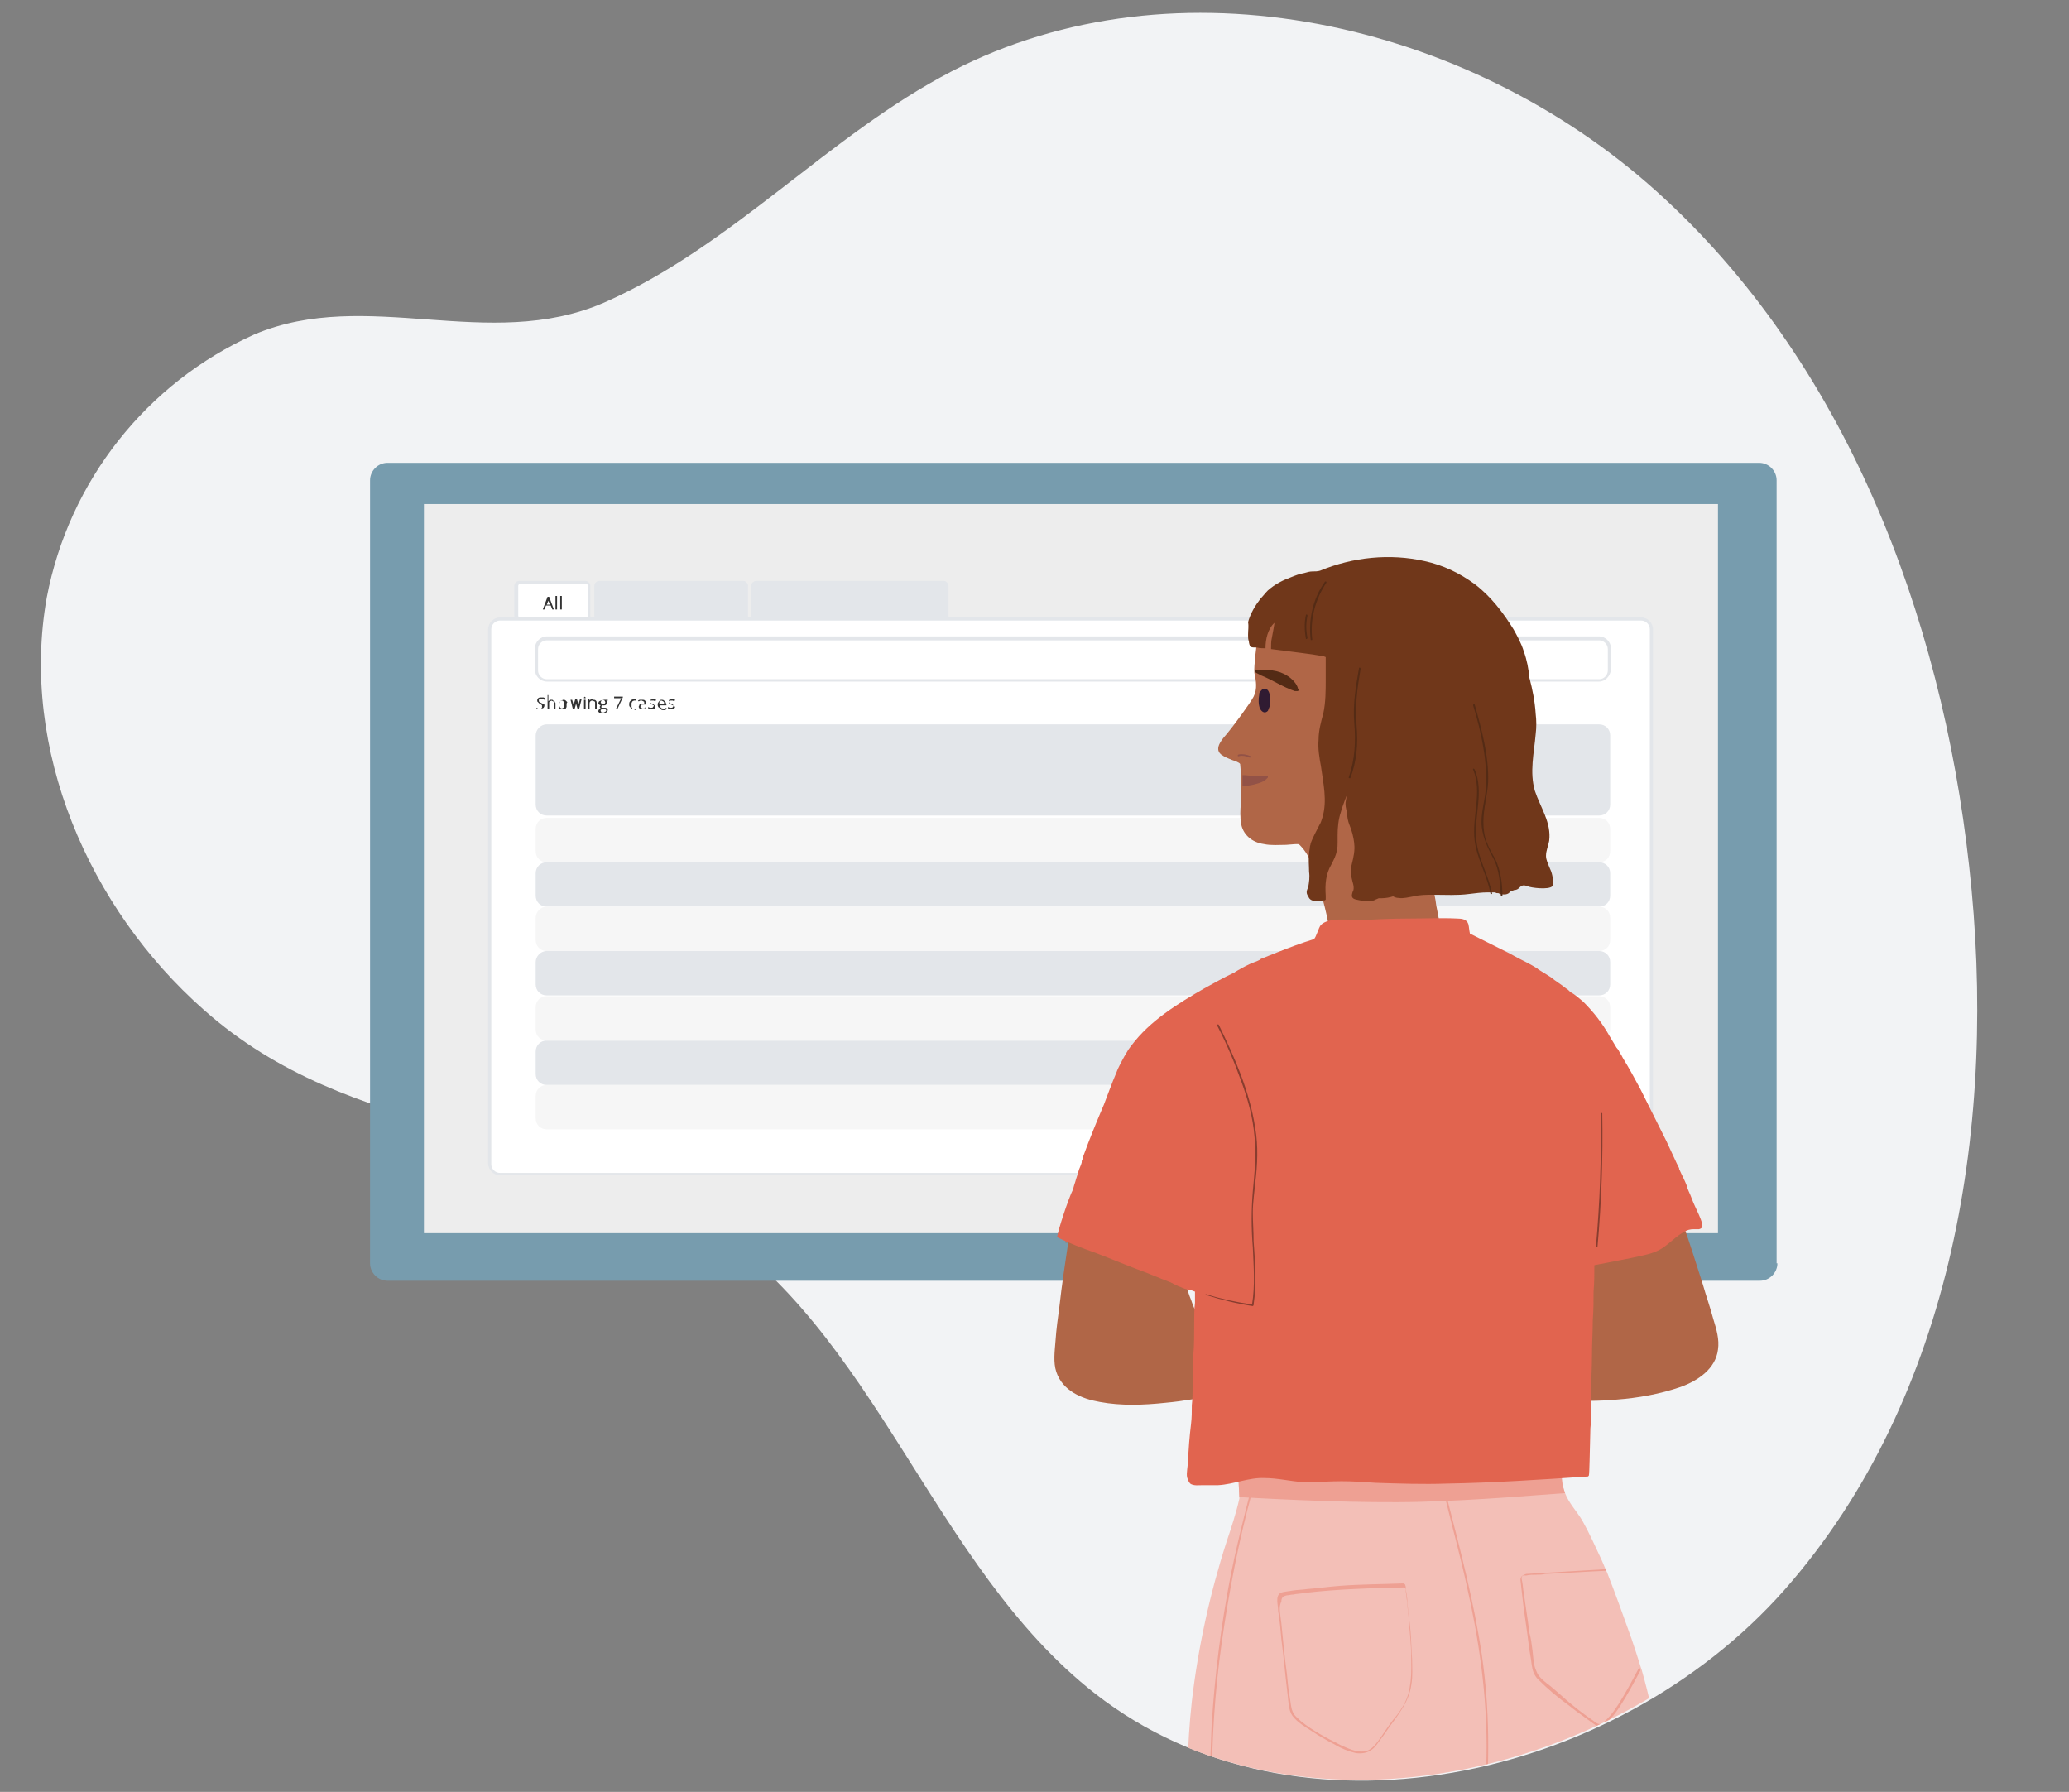
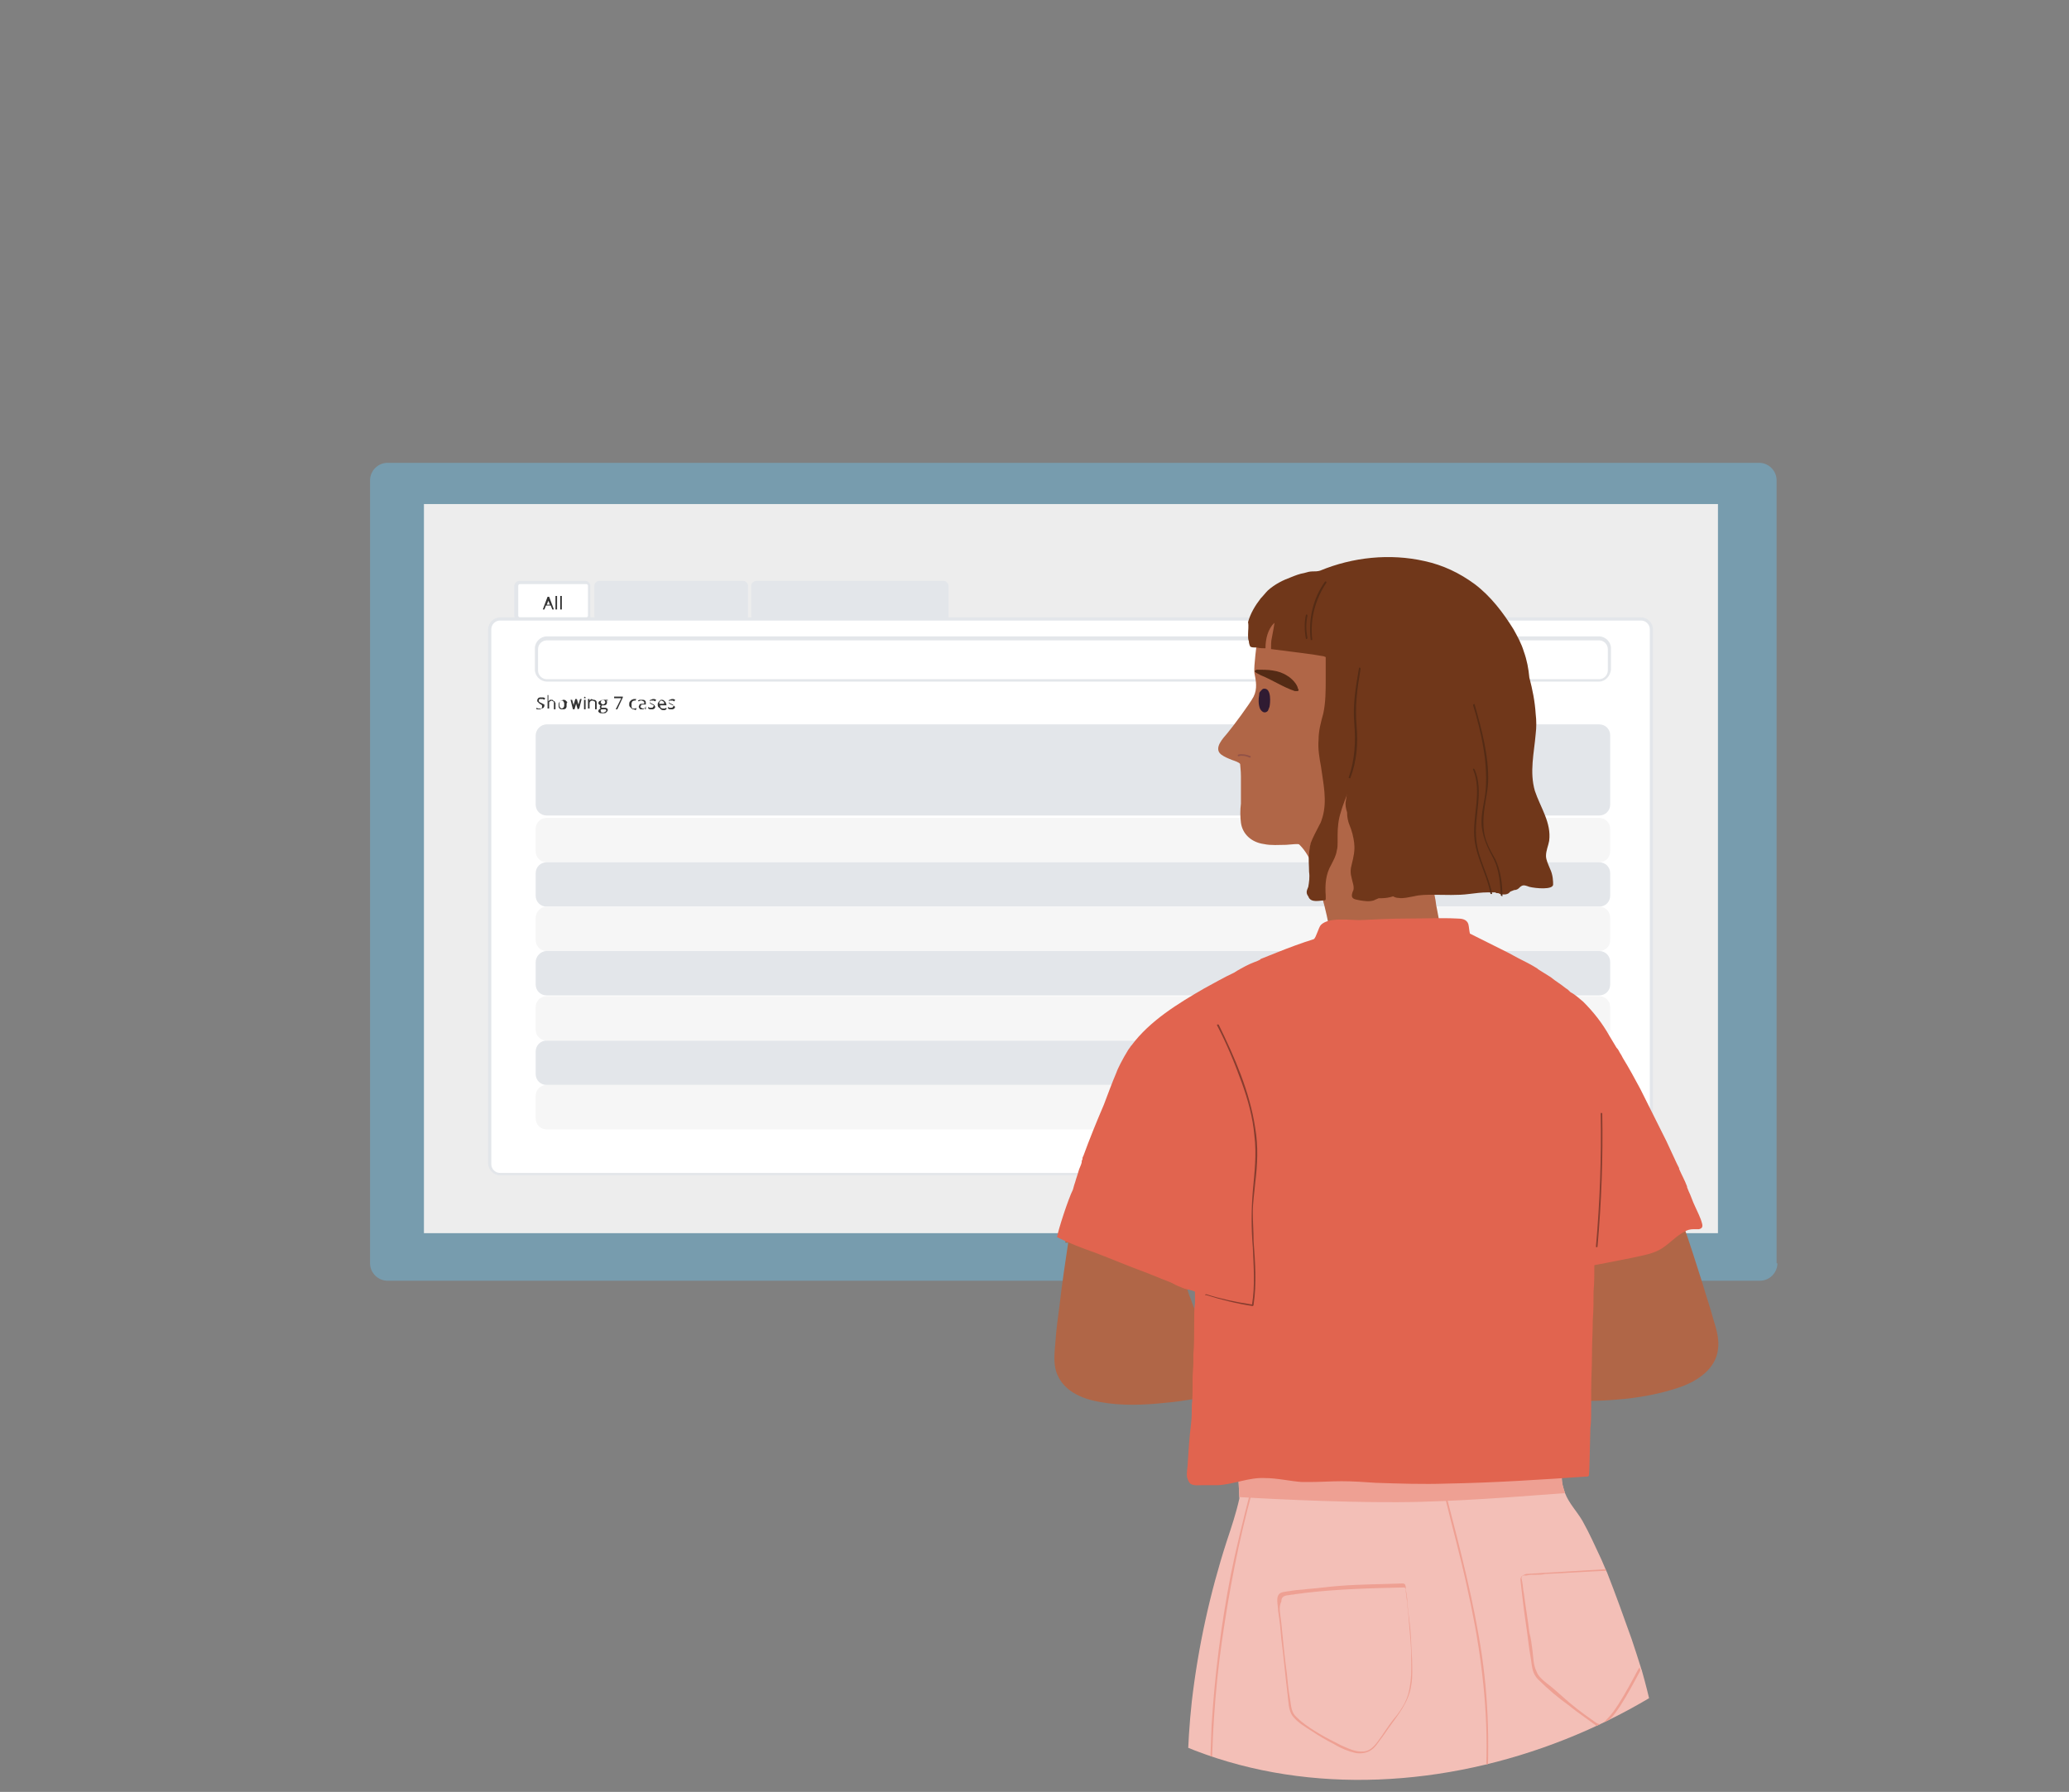
<svg xmlns="http://www.w3.org/2000/svg" xmlns:xlink="http://www.w3.org/1999/xlink" version="1.1" id="Layer_1" x="0px" y="0px" viewBox="0 0 261.1 226.1" style="enable-background:new 0 0 261.1 226.1;" xml:space="preserve">
  <rect x="0" y="0" width="261.1" height="226.1" fill="#808080" stroke="none" />
  <style type="text/css">
	.st0{fill:#F2F3F5;}
	.st1{fill:#779CAE;}
	.st2{fill:#EDEDED;}
	.st3{fill:#FFFFFF;}
	.st4{fill:#E3E6EA;}
	.st5{fill:#333333;}
	.st6{fill:#F6F6F6;}
	.st7{clip-path:url(#SVGID_00000140735706436117618760000006772259775347360698_);fill:#B06647;}
	.st8{clip-path:url(#SVGID_00000140735706436117618760000006772259775347360698_);fill:#F3BFB7;}
	.st9{clip-path:url(#SVGID_00000140735706436117618760000006772259775347360698_);fill:#EEA093;}
	.st10{clip-path:url(#SVGID_00000140735706436117618760000006772259775347360698_);fill:#70371A;}
	.st11{clip-path:url(#SVGID_00000140735706436117618760000006772259775347360698_);fill:#301B32;}
	.st12{clip-path:url(#SVGID_00000140735706436117618760000006772259775347360698_);fill:#542B15;}
	.st13{clip-path:url(#SVGID_00000140735706436117618760000006772259775347360698_);fill:#925247;}
	.st14{clip-path:url(#SVGID_00000140735706436117618760000006772259775347360698_);fill:#E1644F;}
	.st15{clip-path:url(#SVGID_00000140735706436117618760000006772259775347360698_);fill:#883D2F;}
</style>
  <g>
-     <path class="st0" d="M248.5,109.3C245,77.5,232.8,45.5,209,24.1C185.2,2.7,148.5-5.7,120.1,9c-15.6,8.1-27.7,22.1-43.9,29.2   c-14.6,6.3-29.9-2-44.1,4C18.5,48.3,8.7,60.7,5.9,75.4c-3.4,19.1,5.3,39.2,19.8,52c18.8,16.7,42.8,14.1,62.8,26.6   c22.1,13.8,29.1,43.6,49.7,59.7c25.5,19.9,65.6,11.1,87-13.1C246.6,176.3,252.1,141.4,248.5,109.3L248.5,109.3z" />
    <path class="st1" d="M224.3,159.4c0,1.2-1,2.2-2.2,2.2H48.9c-1.2,0-2.2-1-2.2-2.2V60.6c0-1.2,1-2.2,2.2-2.2H222   c1.2,0,2.2,1,2.2,2.2V159.4z" />
    <polygon class="st2" points="216.8,155.6 53.5,155.6 53.5,63.6 216.8,63.6 216.8,155.6  " />
    <path class="st3" d="M65.6,73.5h8.4c0.2,0,0.4,0.2,0.4,0.4v3.8c0,0.2-0.2,0.4-0.4,0.4h-8.4c-0.2,0-0.4-0.2-0.4-0.4v-3.8   C65.2,73.7,65.3,73.5,65.6,73.5z" />
    <path class="st4" d="M73.9,78.3h-8.4c-0.3,0-0.6-0.3-0.6-0.6v-3.8c0-0.3,0.3-0.6,0.6-0.6h8.4c0.3,0,0.6,0.3,0.6,0.6v3.8   C74.6,78,74.3,78.3,73.9,78.3z M65.6,73.7c-0.1,0-0.2,0.1-0.2,0.2v3.8c0,0.1,0.1,0.2,0.2,0.2h8.4c0.1,0,0.2-0.1,0.2-0.2v-3.8   c0-0.1-0.1-0.2-0.2-0.2H65.6z" />
    <path class="st4" d="M75.6,73.5h18.2c0.2,0,0.4,0.2,0.4,0.4v3.8c0,0.2-0.2,0.4-0.4,0.4H75.6c-0.2,0-0.4-0.2-0.4-0.4v-3.8   C75.2,73.7,75.3,73.5,75.6,73.5z" />
    <path class="st4" d="M93.8,78.3H75.6c-0.3,0-0.6-0.3-0.6-0.6v-3.8c0-0.3,0.3-0.6,0.6-0.6h18.2c0.3,0,0.6,0.3,0.6,0.6v3.8   C94.4,78,94.1,78.3,93.8,78.3z M75.6,73.7c-0.1,0-0.2,0.1-0.2,0.2v3.8c0,0.1,0.1,0.2,0.2,0.2h18.2c0.1,0,0.2-0.1,0.2-0.2v-3.8   c0-0.1-0.1-0.2-0.2-0.2H75.6z" />
    <path class="st4" d="M95.4,73.5h23.7c0.2,0,0.4,0.2,0.4,0.4v3.8c0,0.2-0.2,0.4-0.4,0.4H95.4c-0.2,0-0.4-0.2-0.4-0.4v-3.8   C95,73.7,95.2,73.5,95.4,73.5z" />
-     <path class="st4" d="M119.1,78.3H95.4c-0.3,0-0.6-0.3-0.6-0.6v-3.8c0-0.3,0.3-0.6,0.6-0.6h23.7c0.3,0,0.6,0.3,0.6,0.6v3.8   C119.8,78,119.5,78.3,119.1,78.3z M95.4,73.7c-0.1,0-0.2,0.1-0.2,0.2v3.8c0,0.1,0.1,0.2,0.2,0.2h23.7c0.1,0,0.2-0.1,0.2-0.2v-3.8   c0-0.1-0.1-0.2-0.2-0.2H95.4z" />
+     <path class="st4" d="M119.1,78.3H95.4c-0.3,0-0.6-0.3-0.6-0.6v-3.8c0-0.3,0.3-0.6,0.6-0.6h23.7c0.3,0,0.6,0.3,0.6,0.6v3.8   C119.8,78,119.5,78.3,119.1,78.3z c-0.1,0-0.2,0.1-0.2,0.2v3.8c0,0.1,0.1,0.2,0.2,0.2h23.7c0.1,0,0.2-0.1,0.2-0.2v-3.8   c0-0.1-0.1-0.2-0.2-0.2H95.4z" />
    <path class="st3" d="M63.1,78.1h144c0.7,0,1.3,0.6,1.3,1.3v67.5c0,0.7-0.6,1.3-1.3,1.3h-144c-0.7,0-1.3-0.6-1.3-1.3V79.4   C61.9,78.7,62.4,78.1,63.1,78.1z" />
    <path class="st4" d="M207.1,148.3h-144c-0.8,0-1.5-0.7-1.5-1.5V79.4c0-0.8,0.7-1.5,1.5-1.5h144c0.8,0,1.5,0.7,1.5,1.5v67.5   C208.6,147.7,207.9,148.3,207.1,148.3L207.1,148.3z M63.1,78.3c-0.6,0-1.1,0.5-1.1,1.1v67.5c0,0.6,0.5,1.1,1.1,1.1h144   c0.6,0,1.1-0.5,1.1-1.1V79.4c0-0.6-0.5-1.1-1.1-1.1H63.1z" />
    <path class="st3" d="M69,80.6h132.8c0.7,0,1.3,0.6,1.3,1.3v2.7c0,0.7-0.6,1.3-1.3,1.3H69c-0.7,0-1.3-0.6-1.3-1.3v-2.7   C67.7,81.2,68.3,80.6,69,80.6z" />
    <path class="st4" d="M201.8,86H69c-0.8,0-1.5-0.7-1.5-1.5v-2.7c0-0.8,0.7-1.5,1.5-1.5h132.8c0.8,0,1.5,0.7,1.5,1.5v2.7   C203.2,85.3,202.6,86,201.8,86z M69,80.8c-0.6,0-1.1,0.5-1.1,1.1v2.7c0,0.6,0.5,1.1,1.1,1.1h132.8c0.6,0,1.1-0.5,1.1-1.1v-2.7   c0-0.6-0.5-1.1-1.1-1.1H69z" />
    <path class="st5" d="M69.7,76.9l-0.2-0.5h-0.6l-0.2,0.5h-0.2l0.6-1.6h0.2l0.6,1.6H69.7z M69.4,76.3l-0.2-0.5l0-0.1l0-0.1l0-0.1   l0,0.1l0,0.1l0,0.1l-0.2,0.5H69.4z M70.3,76.9h-0.2v-1.7h0.2V76.9z M70.9,76.9h-0.2v-1.7h0.2V76.9z" />
    <path class="st4" d="M69,91.4h132.8c0.8,0,1.4,0.6,1.4,1.4v8.7c0,0.8-0.6,1.4-1.4,1.4H69c-0.8,0-1.4-0.6-1.4-1.4v-8.7   C67.6,92.1,68.2,91.4,69,91.4z" />
    <path class="st6" d="M69,103.2h132.8c0.8,0,1.4,0.6,1.4,1.4v2.8c0,0.8-0.6,1.4-1.4,1.4H69c-0.8,0-1.4-0.6-1.4-1.4v-2.8   C67.6,103.8,68.2,103.2,69,103.2z" />
    <path class="st4" d="M69,108.8h132.8c0.8,0,1.4,0.6,1.4,1.4v2.8c0,0.8-0.6,1.4-1.4,1.4H69c-0.8,0-1.4-0.6-1.4-1.4v-2.8   C67.6,109.4,68.2,108.8,69,108.8z" />
    <path class="st4" d="M69,131.3h132.8c0.8,0,1.4,0.6,1.4,1.4v2.8c0,0.8-0.6,1.4-1.4,1.4H69c-0.8,0-1.4-0.6-1.4-1.4v-2.8   C67.6,131.9,68.2,131.3,69,131.3z" />
    <path class="st6" d="M69,114.4h132.8c0.8,0,1.4,0.6,1.4,1.4v2.8c0,0.8-0.6,1.4-1.4,1.4H69c-0.8,0-1.4-0.6-1.4-1.4v-2.8   C67.6,115.1,68.2,114.4,69,114.4z" />
    <path class="st6" d="M69,136.9h132.8c0.8,0,1.4,0.6,1.4,1.4v2.8c0,0.8-0.6,1.4-1.4,1.4H69c-0.8,0-1.4-0.6-1.4-1.4v-2.8   C67.6,137.5,68.2,136.9,69,136.9z" />
    <path class="st4" d="M69,120h132.8c0.8,0,1.4,0.6,1.4,1.4v2.8c0,0.8-0.6,1.4-1.4,1.4H69c-0.8,0-1.4-0.6-1.4-1.4v-2.8   C67.6,120.7,68.2,120,69,120z" />
    <path class="st6" d="M69,125.7h132.8c0.8,0,1.4,0.6,1.4,1.4v2.8c0,0.8-0.6,1.4-1.4,1.4H69c-0.8,0-1.4-0.6-1.4-1.4v-2.8   C67.6,126.3,68.2,125.7,69,125.7z" />
    <path class="st5" d="M68.7,89.1l-0.1,0.2l-0.2,0.1c-0.1,0-0.2,0.1-0.3,0.1H68l-0.2,0l-0.1,0v-0.2l0.2,0.1l0.2,0l0.2,0l0.1-0.1   l0-0.2l0-0.1l-0.1-0.1c-0.1,0-0.1-0.1-0.2-0.1L68,88.7l-0.1-0.1l-0.1-0.1l0-0.2l0.1-0.2l0.2-0.1c0.1,0,0.2,0,0.3,0l0.2,0l0.2,0.1   l-0.1,0.2l-0.2-0.1l-0.2,0l-0.2,0l-0.1,0.1l0,0.1l0,0.1l0.1,0.1l0.2,0.1l0.2,0.1l0.2,0.1L68.7,89.1L68.7,89.1z M69.2,87.8v0.5v0.1   v0.1h0l0.1-0.1l0.1-0.1l0.2,0c0.1,0,0.2,0,0.2,0.1l0.2,0.1c0,0.1,0.1,0.2,0.1,0.2v0.8h-0.2v-0.8c0-0.1,0-0.2-0.1-0.2l-0.2-0.1   l-0.2,0.1l-0.1,0.1l0,0.2v0.6h-0.2v-1.7H69.2L69.2,87.8z M71.5,88.9c0,0.1,0,0.2,0,0.3l-0.1,0.2l-0.2,0.1c-0.1,0-0.1,0-0.2,0   l-0.2,0l-0.2-0.1l-0.1-0.2c0-0.1,0-0.2,0-0.3c0-0.1,0-0.2,0.1-0.3l0.2-0.2c0.1,0,0.2-0.1,0.3-0.1s0.2,0,0.3,0.1l0.2,0.2   C71.5,88.7,71.5,88.8,71.5,88.9L71.5,88.9z M70.6,88.9c0,0.1,0,0.2,0,0.2l0.1,0.2l0.2,0.1l0.2-0.1l0.1-0.2c0-0.1,0-0.2,0-0.2   s0-0.2,0-0.2l-0.1-0.2L71,88.4c-0.1,0-0.2,0-0.3,0.1C70.6,88.6,70.6,88.8,70.6,88.9L70.6,88.9z M72.9,89.5l-0.2-0.7l0-0.1l0-0.1   l0-0.1l0-0.1l0,0.1l0,0.1l0,0.1l0,0.1l-0.2,0.7h-0.2l-0.3-1.2h0.2l0.2,0.7l0,0.1l0,0.1l0,0.1l0-0.1l0-0.1l0-0.1l0-0.1l0.2-0.7h0.2   l0.2,0.7l0,0.1l0,0.1l0,0.1l0-0.1l0-0.1l0-0.1l0.2-0.7h0.2l-0.3,1.2L72.9,89.5L72.9,89.5z M73.9,88.3v1.2h-0.2v-1.2H73.9z    M73.8,87.9L73.8,87.9l0.1,0.1l0,0.1l-0.1,0l-0.1,0l0-0.1L73.8,87.9L73.8,87.9z M74.9,88.3c0.1,0,0.2,0,0.3,0.1s0.1,0.2,0.1,0.3   v0.8h-0.2v-0.8c0-0.1,0-0.2-0.1-0.2l-0.2-0.1c-0.1,0-0.2,0-0.3,0.1c-0.1,0.1-0.1,0.2-0.1,0.3v0.6h-0.2v-1.2h0.2l0,0.2h0l0.1-0.1   l0.1-0.1L74.9,88.3L74.9,88.3z M76,90c-0.2,0-0.3,0-0.4-0.1c-0.1-0.1-0.1-0.1-0.1-0.2l0.1-0.2l0.2-0.1l-0.1-0.1l0-0.1l0-0.1   l0.1-0.1l-0.2-0.1l-0.1-0.2l0.1-0.2l0.2-0.1c0.1,0,0.2-0.1,0.2-0.1h0.1h0.1l0.1,0h0.4v0.1l-0.2,0l0.1,0.1l0,0.1   c0,0.1,0,0.2-0.1,0.3s-0.2,0.1-0.3,0.1H76l-0.1,0.1l0,0.1l0,0.1l0.1,0h0.1h0.2c0.1,0,0.2,0,0.3,0.1c0.1,0,0.1,0.1,0.1,0.2   c0,0.1-0.1,0.2-0.2,0.3S76.3,90,76,90L76,90z M76,89.9c0.1,0,0.2,0,0.2,0l0.2-0.1l0.1-0.1l0-0.1l-0.1-0.1l-0.2,0H76l-0.1,0   l-0.1,0.1l0,0.1l0.1,0.2C75.9,89.9,76,89.9,76,89.9L76,89.9z M76.1,88.9l0.2-0.1l0.1-0.2l-0.1-0.2l-0.2-0.1l-0.2,0.1l-0.1,0.2   l0.1,0.2L76.1,88.9z M77.7,89.5l0.7-1.4h-0.9v-0.2h1.1V88l-0.7,1.5L77.7,89.5L77.7,89.5z M80,89.5c-0.1,0-0.2,0-0.3-0.1l-0.2-0.2   c-0.1-0.1-0.1-0.2-0.1-0.3c0-0.1,0-0.3,0.1-0.4l0.2-0.2c0.1,0,0.2-0.1,0.3-0.1l0.2,0l0.1,0l-0.1,0.2l-0.1,0l-0.1,0l-0.2,0.1   l-0.1,0.2c0,0.1,0,0.1,0,0.3c0,0.1,0,0.2,0,0.2l0.1,0.2l0.2,0l0.2,0l0.1-0.1v0.2l-0.1,0.1L80,89.5L80,89.5z M81.1,88.3   c0.1,0,0.2,0,0.3,0.1c0.1,0.1,0.1,0.2,0.1,0.3v0.8h-0.1l0-0.2l-0.1,0.1l-0.1,0.1l-0.2,0l-0.2,0l-0.1-0.1l-0.1-0.2   c0-0.1,0.1-0.2,0.1-0.3c0.1-0.1,0.2-0.1,0.4-0.1h0.2v-0.1c0-0.1,0-0.2-0.1-0.2l-0.2-0.1l-0.2,0l-0.2,0.1l-0.1-0.1l0.2-0.1   L81.1,88.3L81.1,88.3z M81.4,88.9h-0.2c-0.2,0-0.3,0-0.3,0.1l-0.1,0.2l0.1,0.1l0.2,0.1c0.1,0,0.2,0,0.3-0.1s0.1-0.2,0.1-0.3V88.9   L81.4,88.9z M82.7,89.2l-0.1,0.2l-0.2,0.1l-0.2,0l-0.2,0l-0.2-0.1v-0.2l0.2,0.1l0.2,0c0.1,0,0.2,0,0.2-0.1l0.1-0.1l0-0.1L82.5,89   l-0.2-0.1l-0.2-0.1L82,88.7l0-0.2c0-0.1,0-0.2,0.1-0.2s0.2-0.1,0.3-0.1l0.2,0l0.2,0.1l-0.1,0.2l-0.2-0.1l-0.2,0l-0.2,0l-0.1,0.1   l0,0.1l0.1,0.1l0.2,0.1l0.2,0.1l0.1,0.1L82.7,89.2L82.7,89.2z M83.5,88.3c0.1,0,0.2,0,0.3,0.1l0.2,0.2c0,0.1,0.1,0.2,0.1,0.3v0.1   h-0.8c0,0.1,0,0.2,0.1,0.3s0.2,0.1,0.3,0.1l0.2,0l0.2-0.1v0.2l-0.2,0.1l-0.2,0c-0.1,0-0.2,0-0.3-0.1l-0.2-0.2   C83,89.2,83,89,83,88.9s0-0.2,0.1-0.3s0.1-0.2,0.2-0.2C83.3,88.3,83.4,88.3,83.5,88.3L83.5,88.3z M83.5,88.4c-0.1,0-0.2,0-0.2,0.1   c-0.1,0.1-0.1,0.1-0.1,0.3h0.6l0-0.2l-0.1-0.1L83.5,88.4L83.5,88.4z M85.2,89.2l-0.1,0.2l-0.2,0.1l-0.2,0l-0.2,0l-0.2-0.1v-0.2   l0.2,0.1l0.2,0c0.1,0,0.2,0,0.2-0.1l0.1-0.1l0-0.1L84.9,89l-0.2-0.1l-0.2-0.1l-0.1-0.1l0-0.2c0-0.1,0-0.2,0.1-0.2s0.2-0.1,0.3-0.1   l0.2,0l0.2,0.1l-0.1,0.2l-0.2-0.1l-0.2,0l-0.2,0l-0.1,0.1l0,0.1l0.1,0.1l0.2,0.1l0.2,0.1l0.1,0.1L85.2,89.2L85.2,89.2z" />
    <g>
      <defs>
        <path id="SVGID_1_" d="M248.3,109.2c-3.5-31.8-15.7-63.8-39.5-85.2C185,2.7,148.2-5.7,119.8,8.9C104.2,17,92.1,31.1,75.9,38.1     c-14.6,6.3-29.9-2-44.1,4C18.2,48.2,8.4,60.6,5.7,75.3c-3.4,19.1,5.3,39.2,19.8,52c18.8,16.7,42.8,14.1,62.8,26.6     c22.1,13.8,29.1,43.6,49.6,59.7c25.5,19.9,65.6,11.1,87-13.1C246.3,176.2,251.8,141.3,248.3,109.2L248.3,109.2z" />
      </defs>
      <clipPath id="SVGID_00000177469991514828715310000013512017498977459874_">
        <use xlink:href="#SVGID_1_" style="overflow:visible;" />
      </clipPath>
      <path style="clip-path:url(#SVGID_00000177469991514828715310000013512017498977459874_);fill:#B06647;" d="M194.2,176.6    c1,0,2,0.1,3,0.1c0.3-1.7,0.3-3.4,0.4-5.2c0-1.1,0.1-2.3,0.2-3.4c0.2-1.2,0.5-2.4,0.8-3.6c0.2-1.3,0.3-2.5-0.1-3.8    c-0.2-0.9-0.6-1.9-0.1-2.7c0.5-0.8,1.5-1,2.3-1.2c1.2-0.4,2.4-0.7,3.6-1c2.6-0.6,5.2-1.1,7.8-1.4c-0.1-0.3-0.2-0.5-0.3-0.8    c0-0.1,0.1-0.2,0.2-0.1c0.1,0.3,0.2,0.5,0.3,0.8c0.1,0,0.3,0,0.4,0s0.1,0.2,0,0.2c-0.1,0-0.2,0-0.3,0c0.9,2.5,1.7,5.1,2.5,7.6    c0.4,1.4,0.9,2.8,1.3,4.3c0.4,1.3,0.8,2.6,0.6,3.9c-0.3,2.4-2.5,3.9-4.7,4.7c-2.6,0.9-5.4,1.4-8.1,1.6c-2.2,0.2-4.5,0.2-6.8,0.1    c-0.1,0.6-0.3,1.3-0.6,1.9c-0.1,0.1-0.2,0-0.2-0.1c0.2-0.6,0.4-1.2,0.6-1.8c-1,0-1.9,0-2.9-0.1    C194.1,176.9,194.1,176.7,194.2,176.6" />
      <path style="clip-path:url(#SVGID_00000177469991514828715310000013512017498977459874_);fill:#B06647;" d="M156.8,175.1    c-1,0.2-1.9,0.4-2.9,0.6c-0.6-1.6-0.9-3.3-1.3-5c-0.2-1.1-0.5-2.2-0.9-3.3c-0.4-1.1-1-2.2-1.4-3.4c-0.5-1.2-0.8-2.4-0.6-3.7    c0.1-0.9,0.3-2-0.4-2.7c-0.6-0.6-1.7-0.7-2.5-0.8c-1.2-0.1-2.5-0.3-3.8-0.3c-2.6-0.1-5.3-0.1-7.9,0.1c0-0.3,0.1-0.5,0.1-0.8    c0-0.1-0.2-0.1-0.2,0c0,0.3-0.1,0.6-0.1,0.8c-0.1,0-0.3,0-0.4,0s-0.1,0.2,0,0.2c0.1,0,0.2,0,0.3,0c-0.4,2.7-0.8,5.3-1.1,8    c-0.2,1.5-0.4,2.9-0.5,4.4c-0.1,1.3-0.3,2.7,0.1,3.9c0.8,2.4,3.2,3.4,5.5,3.8c2.7,0.5,5.5,0.4,8.3,0.1c2.2-0.2,4.5-0.6,6.7-1.1    c0.2,0.6,0.6,1.2,0.9,1.7c0.1,0.1,0.2,0,0.1-0.1c-0.4-0.5-0.6-1.1-0.9-1.6c0.9-0.2,1.9-0.4,2.9-0.6C157,175.2,157,175,156.8,175.1    " />
      <path style="clip-path:url(#SVGID_00000177469991514828715310000013512017498977459874_);fill:#F3BFB7;" d="M150.4,214.7    c0.8-6.9,2.3-13.7,4.4-20.2c0.6-1.8,1.2-3.6,1.6-5.4l0-0.1c-0.1-2.1-0.2-4.2-0.3-6.4c0-0.2,0-0.4,0-0.6c-0.2,0-0.4,0-0.6,0.1    c-0.1,0-0.1-0.2,0-0.2c0.2,0,0.4,0,0.6-0.1l-0.1-0.9c0-0.1,0.2-0.1,0.2,0c0,0.3,0,0.6,0.1,0.9c10.6-1.1,21.2-2.3,31.9-2.3    c3.1,0,6.2-2.4,9.2-2.2l0.1,0.1c-0.1,1.8-0.2,3.6-0.2,5.4c0,0.3,0,0.6-0.1,0.9c-0.1,1.2-0.3,2.5,0,3.7c0.1,0.4,0.2,0.7,0.3,1    c0.5,1.3,1.5,2.3,2.2,3.5c0.9,1.6,1.6,3.2,2.4,4.9c0.2,0.5,0.4,0.9,0.6,1.4l0.1,0.2c1.1,2.8,2.1,5.6,3.1,8.4    c0.4,1.2,0.8,2.4,1.2,3.7c0,0.1,0.1,0.2,0.1,0.3c1.8,6.3,2.8,12.9,3.3,19.5c0,0.4,0.1,0.7,0.1,1.1H150    C149.7,225.8,149.8,220.2,150.4,214.7L150.4,214.7z" />
      <path style="clip-path:url(#SVGID_00000177469991514828715310000013512017498977459874_);fill:#EEA093;" d="M152.8,231.3h0.2    c-0.1-1.7-0.1-3.4-0.1-5.1c0-6.4,0.4-12.8,1.3-19.1s2.1-12.6,3.8-18.8c0-0.1-0.2-0.2-0.2-0.1c-0.9,3.5-1.8,7.1-2.5,10.6    c-1.2,6.2-2,12.5-2.4,18.9C152.7,222.3,152.6,226.8,152.8,231.3" />
      <path style="clip-path:url(#SVGID_00000177469991514828715310000013512017498977459874_);fill:#EEA093;" d="M182.4,189.1    c0.9,3.7,1.9,7.3,2.7,11c1.5,6.6,2.5,13.4,2.5,20.2c0,3.7-0.3,7.3-0.6,11h0.2c0.1-0.7,0.1-1.4,0.2-2.1c0.6-6.8,0.6-13.6-0.4-20.4    c-1-6.7-2.7-13.2-4.4-19.8C182.5,188.9,182.4,189,182.4,189.1" />
      <path style="clip-path:url(#SVGID_00000177469991514828715310000013512017498977459874_);fill:#EEA093;" d="M156.4,188.9    L156.4,188.9c4.9,0.3,15.6,0.8,22.8,0.6c7.5-0.2,15.3-0.9,18.3-1.1c-0.1-0.3-0.2-0.6-0.3-1c-0.2-1.2-0.1-2.5,0-3.7    c-7-0.2-35.9-1-41.1-1.1C156.2,184.7,156.3,186.8,156.4,188.9" />
      <path style="clip-path:url(#SVGID_00000177469991514828715310000013512017498977459874_);fill:#B06647;" d="M161.9,104.9    c0.4,0.1,0.7,0.2,1.1,0.4c1.2-0.9,2.6-1.7,4-2.2c0.6-0.2,1.3-0.4,2-0.6c0.3-0.1,0.6-0.1,0.8-0.2c0.6-0.1,1.2-0.2,1.9-0.2    c0.8-0.1,1.6,0,2.3,0.1c0.1,0,0.3,0,0.4,0.1c0.2,0,0.3,0.1,0.5,0.1c1.1,0.2,2.2,0.6,2.9,1.4c0.8,0.9,1.3,2,1.8,3.1    c0.8,2,1.1,4.2,1.5,6.4c0.1,0.4,0.1,0.8,0.2,1.2c0.6,3.2,1.2,6.4,2.2,9.4l-0.1,0.1c-2.5-0.3-5.1-0.3-7.6-0.2    c-2.1,0.1-4.5,0.7-6.6-0.2c-0.3-0.1-0.6-0.3-0.8-0.5c-0.2-0.4-0.1-1-0.1-1.4c0-1.3-0.1-2.6-0.4-3.8c-0.3-1.6-0.6-3.2-1.1-4.8    c-0.2-0.8-0.4-1.5-0.6-2.2l-0.1-0.3c-0.3-0.9-0.6-1.9-1.1-2.7c-0.3-0.5-0.6-0.9-1-1.3l0,0l0,0c-0.4-0.3-0.7-0.7-1.2-0.9    c-0.3,0.2-0.5,0.4-0.8,0.6c-0.1,0.1-0.2-0.1-0.1-0.1c0.2-0.2,0.5-0.4,0.7-0.6c-0.3-0.1-0.6-0.2-0.9-0.3    C161.7,105.1,161.8,104.9,161.9,104.9" />
      <path style="clip-path:url(#SVGID_00000177469991514828715310000013512017498977459874_);fill:#B06647;" d="M154.9,92.5    c0.6-0.7,2.9-3.8,3.3-4.6c0.5-1,0.3-2,0.1-3c-0.1-0.8,0.3-3.7,0.4-4.5c0.2-0.8,0,0.5,0.3-0.2c0.8-1.6,2-3,3.3-4.3l0.1,0l0.1-0.1    c0.4,0.1,0.7,0.3,0.9,0.7c0.5,0.6,1,1.2,1.5,1.9c1,1.4,1.9,2.8,2.8,4.2c0.9,1.4,1.8,2.8,2.4,4.4c0.7,1.6,1.2,3.3,1.7,5    c1,3.2,1.9,4.1,2.1,7.5c0.1,1.7,0.1,3.4-0.2,5c-0.2,1.3-3.3,1.8-3.3,1.8s-4.9,0.1-6,0.2c-1,0-1,0-2.1,0.1c-0.9,0-1.9,0.1-2.8-0.1    c-1.5-0.2-2.7-1.2-2.9-2.7c-0.1-0.8-0.1-1.6,0-2.4c0-0.4,0-1.2,0-2c0-0.5,0-0.9,0-1.4c0-0.8-0.1-1.4-0.1-1.6    c-0.1-0.2-0.7-0.4-1-0.5c-0.5-0.2-1-0.4-1.4-0.7C153.1,94.4,154.4,93.1,154.9,92.5L154.9,92.5z" />
      <path style="clip-path:url(#SVGID_00000177469991514828715310000013512017498977459874_);fill:#70371A;" d="M157.5,80.1    c0,0.3,0,0.6,0.1,0.8c0,0.2,0.1,0.6,0.2,0.7c0.2,0.1,0.4,0.1,0.6,0.1l0.2,0c0.4,0.1,0.8,0.1,1.1,0.1c0-1.2,0.3-2.4,1.1-3.2    c0.1-0.1-0.2,1.3-0.3,1.9c-0.1,0.4-0.1,0.9-0.1,1.4c2.4,0.3,5.6,0.7,6.6,0.9c0.1,0,0.2,0.1,0.3,0.1c0.6,0.4,1,2.3,1.5,2.7    c0.3,0.8,0.7,1.6,1,2.4c0.5,1,0.3,2,0.3,3c0,0.6,0,1.2,0.1,1.7c0,0.1,0.1,0.2,0.1,0.3c0.3,0.8,0.6,1.7,0.8,2.6    c0.1,0.2,0.1,0.4,0.1,0.6c0.2,0.9,0.4,1.8,0.4,2.7c0,1-0.1,2-0.2,3l0,0.2c-0.1,1.1,0,2.1,0.3,3.1c0,0.1,0.1,0.3,0.1,0.4    c0.2,0.7,0.5,1.5,0.5,2.2c0.1,1.8,0.1,3.6,0.2,5.3c0.1,0,0.3,0.1,0.4,0.1c1,0.2,2,0.2,2.9-0.1c0.2,0.1,0.4,0.2,0.7,0.2    c0.6,0.1,1.3-0.1,1.9-0.2c0.8-0.2,1.6-0.2,2.4-0.2h0c1.6,0,3.1,0.1,4.6-0.1c0.8-0.1,1.6-0.2,2.3-0.2h0.2c0.3,0,0.5,0,0.8,0    c0.1,0.1,0.2,0.1,0.4,0.1l0.2,0.1c0.4,0.1,0.8,0.1,1.1-0.1l0.2-0.2c0.2-0.1,0.3-0.1,0.5-0.2c0.1,0,0.2,0,0.4-0.1    c0.2-0.1,0.3-0.3,0.5-0.4c0.3-0.2,0.7,0,1,0.1c0.8,0.2,3,0.4,3-0.3c0-0.3,0-1.2-0.4-2c-0.2-0.5-0.5-1.1-0.5-1.6    c0-0.7,0.3-1.3,0.4-1.9c0.3-2.3-1.1-4.2-1.8-6.3c-0.7-2.4-0.1-4.8,0.1-7.2c0.1-0.8,0.1-1.7,0-2.5c-0.1-1.6-0.4-3.1-0.8-4.6    c-0.1-1.1-0.3-2.2-0.7-3.3c-0.3-1-0.8-1.9-1.3-2.8c-1.3-2.1-2.9-4.2-4.9-5.7c-1.9-1.4-4-2.4-6.3-2.9c-4.4-1-9.1-0.5-13.2,1.2    c-0.3,0.1-0.7,0.1-1,0.1c-0.3,0-0.7,0.1-1,0.2c-0.6,0.1-1.1,0.3-1.6,0.5c-1.1,0.4-2.1,0.9-3,1.7c-0.3,0.3-0.6,0.7-0.9,1    c-0.7,0.9-1.3,1.9-1.6,3C157.6,79,157.5,79.5,157.5,80.1" />
      <path style="clip-path:url(#SVGID_00000177469991514828715310000013512017498977459874_);fill:#301B32;" d="M159,87.3L159,87.3    c0.2-0.2,0.3-0.4,0.5-0.4c1-0.1,0.8,1.9,0.7,2.3c-0.1,0.2-0.1,0.3-0.2,0.5c-0.4,0.4-0.8,0.1-1-0.3c-0.2-0.5-0.2-1.2-0.1-1.7    C158.9,87.6,158.9,87.4,159,87.3" />
      <path style="clip-path:url(#SVGID_00000177469991514828715310000013512017498977459874_);fill:#542B15;" d="M163.8,87.2l-0.3,0    l-0.1,0c-1.5-0.5-2.8-1.4-4.3-2c-0.1-0.1-1-0.4-0.7-0.6l0.2-0.1c0.7,0,1.4,0,2,0.1c0.7,0.1,1.3,0.3,1.9,0.7c0.5,0.3,1.2,1,1.3,1.6    C163.9,87,163.9,87.1,163.8,87.2L163.8,87.2z" />
-       <path style="clip-path:url(#SVGID_00000177469991514828715310000013512017498977459874_);fill:#925247;" d="M158.2,99    c0.7-0.2,1.3-0.3,1.8-0.9l0-0.2c-0.6-0.1-1.1,0-1.7,0c-0.5,0-1-0.1-1.5-0.1c0,0.5,0,0.9,0,1.4C157.2,99.2,157.7,99.1,158.2,99z" />
      <path style="clip-path:url(#SVGID_00000177469991514828715310000013512017498977459874_);fill:#925247;" d="M156.3,95.2    c0.5-0.1,1,0,1.5,0.2c0.1,0.1,0,0.2-0.1,0.2c-0.4-0.2-0.9-0.3-1.3-0.2C156.2,95.5,156.1,95.3,156.3,95.2" />
      <path style="clip-path:url(#SVGID_00000177469991514828715310000013512017498977459874_);fill:#70371A;" d="M165.1,111.9    c0.1-0.6,0.2-1.2,0.1-1.9c0-0.8-0.1-1.6,0-2.3c0-0.3,0.1-0.6,0.1-0.8c0-0.2,0.1-0.3,0.1-0.5c0.3-0.8,0.7-1.5,1.1-2.3    c0.2-0.3,0.3-0.7,0.4-1c0.6-2.1,0.1-4.2-0.2-6.4c-0.2-1.1-0.4-2.2-0.3-3.4c0-1.1,0.3-2.2,0.6-3.3c0.3-1.4,0.3-2.9,0.3-4.3    c0-0.9,0-1.9,0-2.8v-0.1c-0.7-0.2-1.4-0.4-2-0.7c-0.1,0-0.1-0.2,0.1-0.2c0.6,0.2,1.3,0.5,2,0.6c0-0.3,0-0.6,0-0.9v-0.3    c0-0.1,0.2-0.1,0.2,0c0,0.2,0,0.4,0,0.6c0,0.2,0,0.4,0,0.7c0.2,0,0.3,0.1,0.5,0.1c0.4,0.1,0.8,0.2,1.2,0.2    c0.9,0.2,1.9,0.3,2.7,0.9c0.8,0.6,0.9,1.7,0.9,2.7c0,1.3-0.1,2.6-0.2,3.9c-0.1,0.8-0.2,1.5-0.3,2.2c-0.1,0.5-0.2,1-0.3,1.5    c-0.1,0.5-0.3,1-0.4,1.6c-0.2,0.8-0.5,1.5-0.8,2.3c-0.1,0.4-0.3,0.8-0.5,1.2c-0.4,1.1-0.9,2.2-1.2,3.3c-0.3,0.9-0.4,1.9-0.4,2.9    c0,0.3,0,0.6,0,0.9c0,0.3,0,0.7-0.1,1c-0.1,0.7-0.4,1.2-0.7,1.8c-0.7,1.2-0.8,2.5-0.7,3.9c0,0.2,0,0.3,0,0.5l-0.1,0.1    c-0.6,0-1.8,0.4-2.1-0.5C164.7,112.6,165,112.2,165.1,111.9" />
      <path style="clip-path:url(#SVGID_00000177469991514828715310000013512017498977459874_);fill:#70371A;" d="M169.8,101.3    c0.1-0.7,0.2-1.4,0.4-2.1c0-0.1,0.1-0.2,0.1-0.4c0.3-1.8,0.4-3.6,0.4-5.3c-0.1-0.1-0.3-0.2-0.4-0.3c-0.1-0.1,0-0.2,0.1-0.2    l0.3,0.2l0.1,0c0-0.1,0-0.2,0-0.3c0-0.1,0.2-0.1,0.2,0c0,0.2,0,0.3,0,0.5c0.3,0.2,0.7,0.5,1,0.8c0.5,0.4,1,0.8,1.4,1.3    c0.1,0.2,0.3,0.3,0.4,0.5c0.4,0.5,0.5,1.1,0.6,1.7c0.1,0.8,0.1,1.7,0.2,2.5c0.1,0.7,0.1,1.3,0.1,2c0.1,1.1,0.1,2.2,0.2,3.3    c0.1,1.7,0.3,3.5,0.3,5.2c0,1.1-0.4,2.4-1.6,2.8l-0.2,0.1c-0.6,0.2-1.2,0.1-1.8,0c-0.4-0.1-1-0.1-1-0.6c0-0.2,0.1-0.5,0.2-0.7    c0.1-0.5-0.1-0.9-0.2-1.4c-0.2-0.7-0.2-1.2,0-1.9c0.2-0.8,0.4-1.7,0.3-2.5v-0.1c-0.1-0.8-0.3-1.6-0.6-2.3c-0.2-0.5-0.3-1-0.3-1.6    C169.8,101.9,169.8,101.6,169.8,101.3" />
      <path style="clip-path:url(#SVGID_00000177469991514828715310000013512017498977459874_);fill:#542B15;" d="M170.2,98.1    c0.8-2.3,0.9-4.6,0.7-6.9c-0.2-2.3,0.2-4.6,0.6-6.9c0-0.1,0.2-0.1,0.2,0.1c-0.2,1.2-0.4,2.4-0.5,3.7c-0.1,1.2-0.1,2.3,0,3.5    c0.2,2.3,0,4.5-0.8,6.6C170.3,98.2,170.2,98.2,170.2,98.1" />
      <path style="clip-path:url(#SVGID_00000177469991514828715310000013512017498977459874_);fill:#542B15;" d="M167.2,73.4    c0.1-0.1,0.2,0,0.2,0.1c-1.4,2.1-2.1,4.6-1.8,7.2c0,0.1-0.2,0.1-0.2,0C165.1,78.1,165.7,75.5,167.2,73.4z" />
      <path style="clip-path:url(#SVGID_00000177469991514828715310000013512017498977459874_);fill:#542B15;" d="M164.8,77.6    c0-0.1,0.2-0.1,0.2,0.1c-0.2,0.9-0.2,1.8,0,2.8c0,0.1-0.2,0.2-0.2,0.1C164.6,79.5,164.6,78.5,164.8,77.6L164.8,77.6z" />
      <path style="clip-path:url(#SVGID_00000177469991514828715310000013512017498977459874_);fill:#542B15;" d="M187.2,94.4    c0.3,1.7,0.4,3.4,0.3,5.1c-0.1,1.6-0.7,3.2-0.5,4.9c0.2,1.5,0.8,2.7,1.5,4c0.7,1.4,0.8,3,0.9,4.6l0.2,0.1c0-1.6-0.2-3.2-0.9-4.7    c-0.4-0.7-0.8-1.4-1.1-2.2c-0.3-0.8-0.4-1.6-0.4-2.5c0-1.7,0.5-3.3,0.6-5c0.1-3.3-0.8-6.6-1.7-9.8c0-0.1-0.2-0.1-0.2,0.1    C186.4,90.6,186.9,92.5,187.2,94.4" />
      <path style="clip-path:url(#SVGID_00000177469991514828715310000013512017498977459874_);fill:#542B15;" d="M185.9,97.1    c1.2,2.9-0.2,6,0.2,9c0.3,2.3,1.6,4.4,2,6.7h0.2c-0.4-2.3-1.8-4.5-2-6.9c-0.3-2.9,1-6-0.2-8.8C186,96.9,185.8,97,185.9,97.1    L185.9,97.1z" />
      <path style="clip-path:url(#SVGID_00000177469991514828715310000013512017498977459874_);fill:#E1644F;" d="M133.4,156.1    c1.6,0.8,3.2,1.4,4.9,2c2.1,0.8,4.2,1.7,6.4,2.5c2.2,0.9,4.5,1.8,6.7,2.6c2,0.7,4,1.3,6.1,1.7c0.6,0.1,1.1,0.2,1.7,0.3    c0.4-1.3,0.9-2.6,1.5-3.8c0.8-1.7,1.8-3.4,3-4.9c0.1-0.1,0.2-0.2,0.3-0.4c0.5-0.7,1.1-1.3,1.6-1.9c0.3-0.3,0.6-0.6,0.9-0.9    c0.1-0.1,0.1-0.1,0.2-0.2c0.2-0.1,0.4-0.2,0.6-0.3c0.4-0.1,0.7-0.1,1.1-0.1c4.2,0.2,8.4,0.1,12.6-0.4c0.2,0.3,0.5,0.6,0.7,1    c0.1,0.2,0.3,0.4,0.4,0.6l0.1,0.2c0.7,1.1,1.5,2.2,2.4,3.2c0.9,1,2,1.9,3.3,2.4c2.7,1.1,5.9,0.9,8.8,0.6c1.6-0.2,3.1-0.4,4.7-0.7    s3.1-0.6,4.6-0.9c1.3-0.3,2.8-0.5,3.9-1.3c0.9-0.6,1.7-1.5,2.7-2c0.3-0.2,0.7-0.3,1.1-0.3c0.2,0,0.5,0,0.7,0    c0.4-0.1,0.5-0.3,0.4-0.7c-0.2-0.8-0.6-1.5-0.9-2.2c-0.3-0.6-0.5-1.3-0.8-1.9c-0.1-0.2-0.1-0.3-0.2-0.5l0-0.1    c-0.3-0.8-0.7-1.5-1-2.2l0-0.1c-0.1-0.2-0.2-0.4-0.3-0.6c-0.4-0.9-0.9-1.9-1.3-2.8c-1.1-2.2-2.2-4.4-3.3-6.6    c-0.7-1.3-1.4-2.6-2.2-3.9c-0.1-0.2-0.2-0.4-0.4-0.7c-0.1-0.2-0.2-0.4-0.4-0.6c-0.3-0.5-0.6-1-0.9-1.5c-0.9-1.6-2-3-3.3-4.3    c-0.5-0.4-1-0.9-1.6-1.2c-0.2-0.2-0.4-0.4-0.6-0.5c-0.6-0.5-1.3-0.9-1.9-1.4c-0.5-0.3-1.1-0.7-1.6-1l-0.1-0.1    c-0.8-0.5-1.6-0.9-2.4-1.3c-0.4-0.2-0.9-0.5-1.3-0.7c-0.6-0.3-1.2-0.6-1.8-0.9c-1-0.5-2-1-3-1.5c-0.1-0.4-0.1-0.8-0.2-1.2    c-0.2-0.6-0.8-0.7-1.4-0.7c-2-0.1-4.1,0-6.1,0c-2.1,0-4.2,0.1-6.2,0.2c-1.3,0-3.9-0.4-4.9,0.6c-0.3,0.3-0.6,1.6-0.9,1.8    c-1.6,0.5-3.2,1.1-4.7,1.7c-0.7,0.3-1.3,0.5-2,0.8l-0.1,0.1c-0.2,0.1-0.4,0.2-0.7,0.3c-0.8,0.3-1.5,0.7-2.2,1.1    c-0.1,0.1-0.2,0.1-0.3,0.2c-1.3,0.6-2.5,1.3-3.8,2c-3.3,1.9-6.9,4.1-9.2,7.2l-0.1,0.1c-0.1,0.2-0.3,0.4-0.4,0.6    c-0.3,0.5-0.6,1-0.9,1.6c-0.2,0.4-0.4,0.8-0.5,1.1c-0.6,1.4-1.1,2.8-1.6,4.1c-0.9,2.1-1.8,4.3-2.6,6.5c-0.1,0.1-0.1,0.3-0.1,0.4    c-0.1,0.1-0.1,0.3-0.1,0.4c-0.1,0.4-0.3,0.7-0.4,1.1c-0.1,0.4-0.3,0.9-0.4,1.3c-0.1,0.3-0.2,0.6-0.3,1    C134.8,151.3,133.5,155.3,133.4,156.1" />
      <path style="clip-path:url(#SVGID_00000177469991514828715310000013512017498977459874_);fill:#E1644F;" d="M147.3,160.7    c1.1,1,2.5,1.8,4,1.8c0-1.7,0-3.4,0-5.2c0-0.1,0.2-0.1,0.2,0c0,1.7,0,3.4,0,5.2h0.2c1.5-0.1,2.7-1,3.5-2.2    c0.8-1.1,1.3-2.4,1.8-3.7c0.2-0.5,0.5-1.1,0.7-1.6c0.3-0.6,0.6-1.3,1-1.9c0.1-0.1,0.1-0.2,0.2-0.3c0.1-0.2,0.3-0.5,0.5-0.7    c0.3-0.5,0.7-0.9,1.1-1.4c1.3-1.5,2.8-2.9,4.5-4c0.7-0.5,1.4-0.9,2.2-1.2c0.6-0.3,1.2-0.5,1.8-0.8c1.6-0.6,3.3-1,5-1.3    c3.4-0.6,6.9-0.6,10.3-0.6c3.5,0.1,7.2,0.3,10.6,1.6c1.2,0.4,2.2,1,3.1,1.8l0.2,0.2c0.5,0.4,1,1,1.4,1.5c0.5,0.7,0.9,1.4,1.3,2.2    l0.1,0.1l0.1,0.3c0.6,1.4,0.7,2.4,0.6,3.2c-0.1,0.9-0.4,1.3-0.4,1.3s0,1.9-0.1,4.7c0,1,0,2.1-0.1,3.3c0,1.1,0,2.3-0.1,3.6    c0,1.4-0.1,2.9-0.1,4.4c0,1.5-0.1,3-0.1,4.5c0,0.7,0,1.4,0,2.1c0,0.9,0,1.8-0.1,2.6c-0.1,3.3-0.1,5.7-0.2,6l-0.1,0.1    c-6,0.4-11.9,0.8-17.9,0.9c-2.9,0.1-5.9,0-8.9-0.1c-1.4-0.1-2.9-0.2-4.3-0.2c-1.3,0-2.7,0.1-4,0.1c-0.2,0-0.5,0-0.7,0    c-0.1,0-0.2,0-0.3,0c-1.5-0.1-3.1-0.5-4.7-0.5c-2-0.1-3.9,0.8-5.9,0.9c-0.7,0-1.4,0-2,0c-0.4,0-1.1,0.1-1.5-0.2    c-0.2-0.2-0.3-0.5-0.4-0.8c-0.1-0.6,0.1-1.3,0.1-2c0.1-1.6,0.2-3.1,0.4-4.7c0.1-0.8,0.1-1.6,0.1-2.4c0.1-0.8,0.1-1.7,0.1-2.5    c0-0.3,0-0.5,0-0.8c0-0.8,0.1-1.5,0.1-2.2c0-0.3,0-0.6,0-0.9c0.1-1.2,0.1-2.5,0.1-3.8c0-0.1,0-0.2,0-0.3c0-0.8,0-1.6,0.1-2.4    c0-0.4,0-0.8,0-1.1c0-0.1,0-0.3,0-0.5c-0.6,0-1.2-0.1-1.8-0.4c-0.9-0.3-1.7-0.9-2.3-1.5L147.3,160.7" />
      <path style="clip-path:url(#SVGID_00000177469991514828715310000013512017498977459874_);fill:#883D2F;" d="M152.2,163.3    c1.9,0.6,3.8,1,5.8,1.3c0.4-2.4,0.2-4.8,0.1-7.2c-0.2-2.4-0.2-4.7,0-7.1c0.2-2.3,0.5-4.6,0.2-7c-0.2-2.3-0.8-4.5-1.6-6.7    c-0.9-2.5-1.9-4.9-3.1-7.2c-0.1-0.1,0.1-0.2,0.2-0.1c2,4.1,3.9,8.4,4.6,13c0.4,2.3,0.3,4.6,0,7c-0.1,1.2-0.3,2.4-0.3,3.7    c0,1.2,0.1,2.4,0.1,3.6c0.2,2.7,0.4,5.4,0,8l0,0.1l-0.1,0.1c-2-0.3-4-0.8-5.9-1.4C152,163.5,152.1,163.3,152.2,163.3" />
      <path style="clip-path:url(#SVGID_00000177469991514828715310000013512017498977459874_);fill:#883D2F;" d="M202,140.5    c0-0.1,0.2-0.1,0.2,0c0.1,5.6-0.1,11.2-0.6,16.8c0,0.1-0.2,0.1-0.2,0C201.9,151.7,202.1,146.1,202,140.5z" />
      <path style="clip-path:url(#SVGID_00000177469991514828715310000013512017498977459874_);fill:#EEA093;" d="M191.9,199.6    c0.1,0.9,0.2,1.8,0.3,2.6c0.2,1.7,0.5,3.5,0.7,5.2c0.1,0.9,0.3,1.8,0.4,2.7c0.1,0.7,0.3,1.3,0.8,1.8c1.2,1.2,2.5,2.3,3.9,3.3    c0.6,0.5,1.3,1,2,1.5c0.4,0.3,0.7,0.5,1.1,0.8c0.2,0.1,0.4,0.4,0.7,0.4c0.5,0,1-0.7,1.4-1c0.5-0.5,0.9-1.1,1.3-1.7    c0.9-1.4,1.7-2.9,2.5-4.4l0-0.1l-0.1-0.3c-0.1,0.1-0.1,0.2-0.2,0.3c-0.8,1.5-1.6,3-2.5,4.4c-0.4,0.6-0.8,1.2-1.3,1.7    c-0.2,0.2-0.5,0.6-0.8,0.7c-0.4,0.2-0.9-0.3-1.2-0.5c-1.3-0.9-2.6-1.9-3.8-3c-0.6-0.5-1.2-1.1-1.9-1.6c-0.5-0.4-1.1-0.9-1.3-1.5    c-0.4-0.8-0.4-1.8-0.5-2.6c-0.1-0.8-0.2-1.6-0.4-2.3c-0.2-1.7-0.5-3.4-0.7-5c-0.1-0.4-0.1-0.9-0.2-1.4c0-0.1-0.1-0.4-0.1-0.5    c0.1-0.4,0.3-0.3,0.6-0.3c0.4-0.1,0.8-0.1,1.2-0.1c0.4,0,0.8,0,1.2-0.1c2.6-0.1,5.1-0.3,7.7-0.4l-0.1-0.2c-3.3,0.2-6.7,0.4-10,0.6    C192,198.8,191.8,199,191.9,199.6" />
      <path style="clip-path:url(#SVGID_00000177469991514828715310000013512017498977459874_);fill:#EEA093;" d="M161.7,204.8    c0.2,2.1,0.4,4.2,0.7,6.4c0.1,1.1,0.2,2.1,0.4,3.2c0.1,0.5,0.1,1,0.3,1.5c0.2,0.6,0.7,0.9,1.1,1.3c1.5,1.2,3.2,2.1,5,3    c0.9,0.4,1.9,0.9,2.9,0.8c1.1-0.1,1.7-1.2,2.3-2c0.6-0.9,1.2-1.8,1.9-2.6c0.6-0.8,1.1-1.6,1.4-2.6c0.3-1.1,0.4-2.2,0.4-3.3    c0-1.2,0-2.3-0.1-3.5c-0.1-1.2-0.2-2.4-0.3-3.6c-0.1-0.6-0.1-1.2-0.2-1.8c0-0.3-0.1-0.6-0.1-0.9c0-0.4-0.2-0.4-0.2-0.4    c-4.2,0.1-8.4,0.2-12.6,0.7c-0.5,0.1-1,0.1-1.4,0.2c-0.3,0-0.6,0.1-0.8,0.1c-0.5,0.1-0.7,0.3-0.7,0.8    C161.3,202.8,161.6,203.8,161.7,204.8L161.7,204.8z M161.6,201c0.4-0.2,1.1-0.2,1.5-0.3c0.6-0.1,1.3-0.1,1.9-0.2    c1.4-0.1,2.7-0.3,4.1-0.4c2.6-0.2,5.2-0.2,7.8-0.3h0.1h0.1l0.2,0.1l0.1,0.3l0,0.3c0.1,0.6,0.2,1.1,0.2,1.7    c0.1,1.2,0.3,2.4,0.4,3.6c0.1,1.2,0.1,2.3,0.2,3.5c0,1.1,0.1,2.2-0.1,3.3c-0.3,2.2-1.7,3.8-2.9,5.5c-0.3,0.4-0.6,0.9-1,1.4    c-0.3,0.4-0.6,0.9-1,1.2c-0.6,0.5-1.4,0.6-2.1,0.5c-0.9-0.2-1.9-0.6-2.7-1.1c-1-0.5-2-1.1-2.9-1.7c-0.8-0.5-1.8-1.1-2.4-1.9    c-0.5-0.7-0.5-1.8-0.6-2.6c-0.3-2.4-0.5-4.8-0.8-7.1c-0.1-1.2-0.2-2.3-0.4-3.5C161.3,202.5,160.9,201.4,161.6,201" />
    </g>
  </g>
</svg>